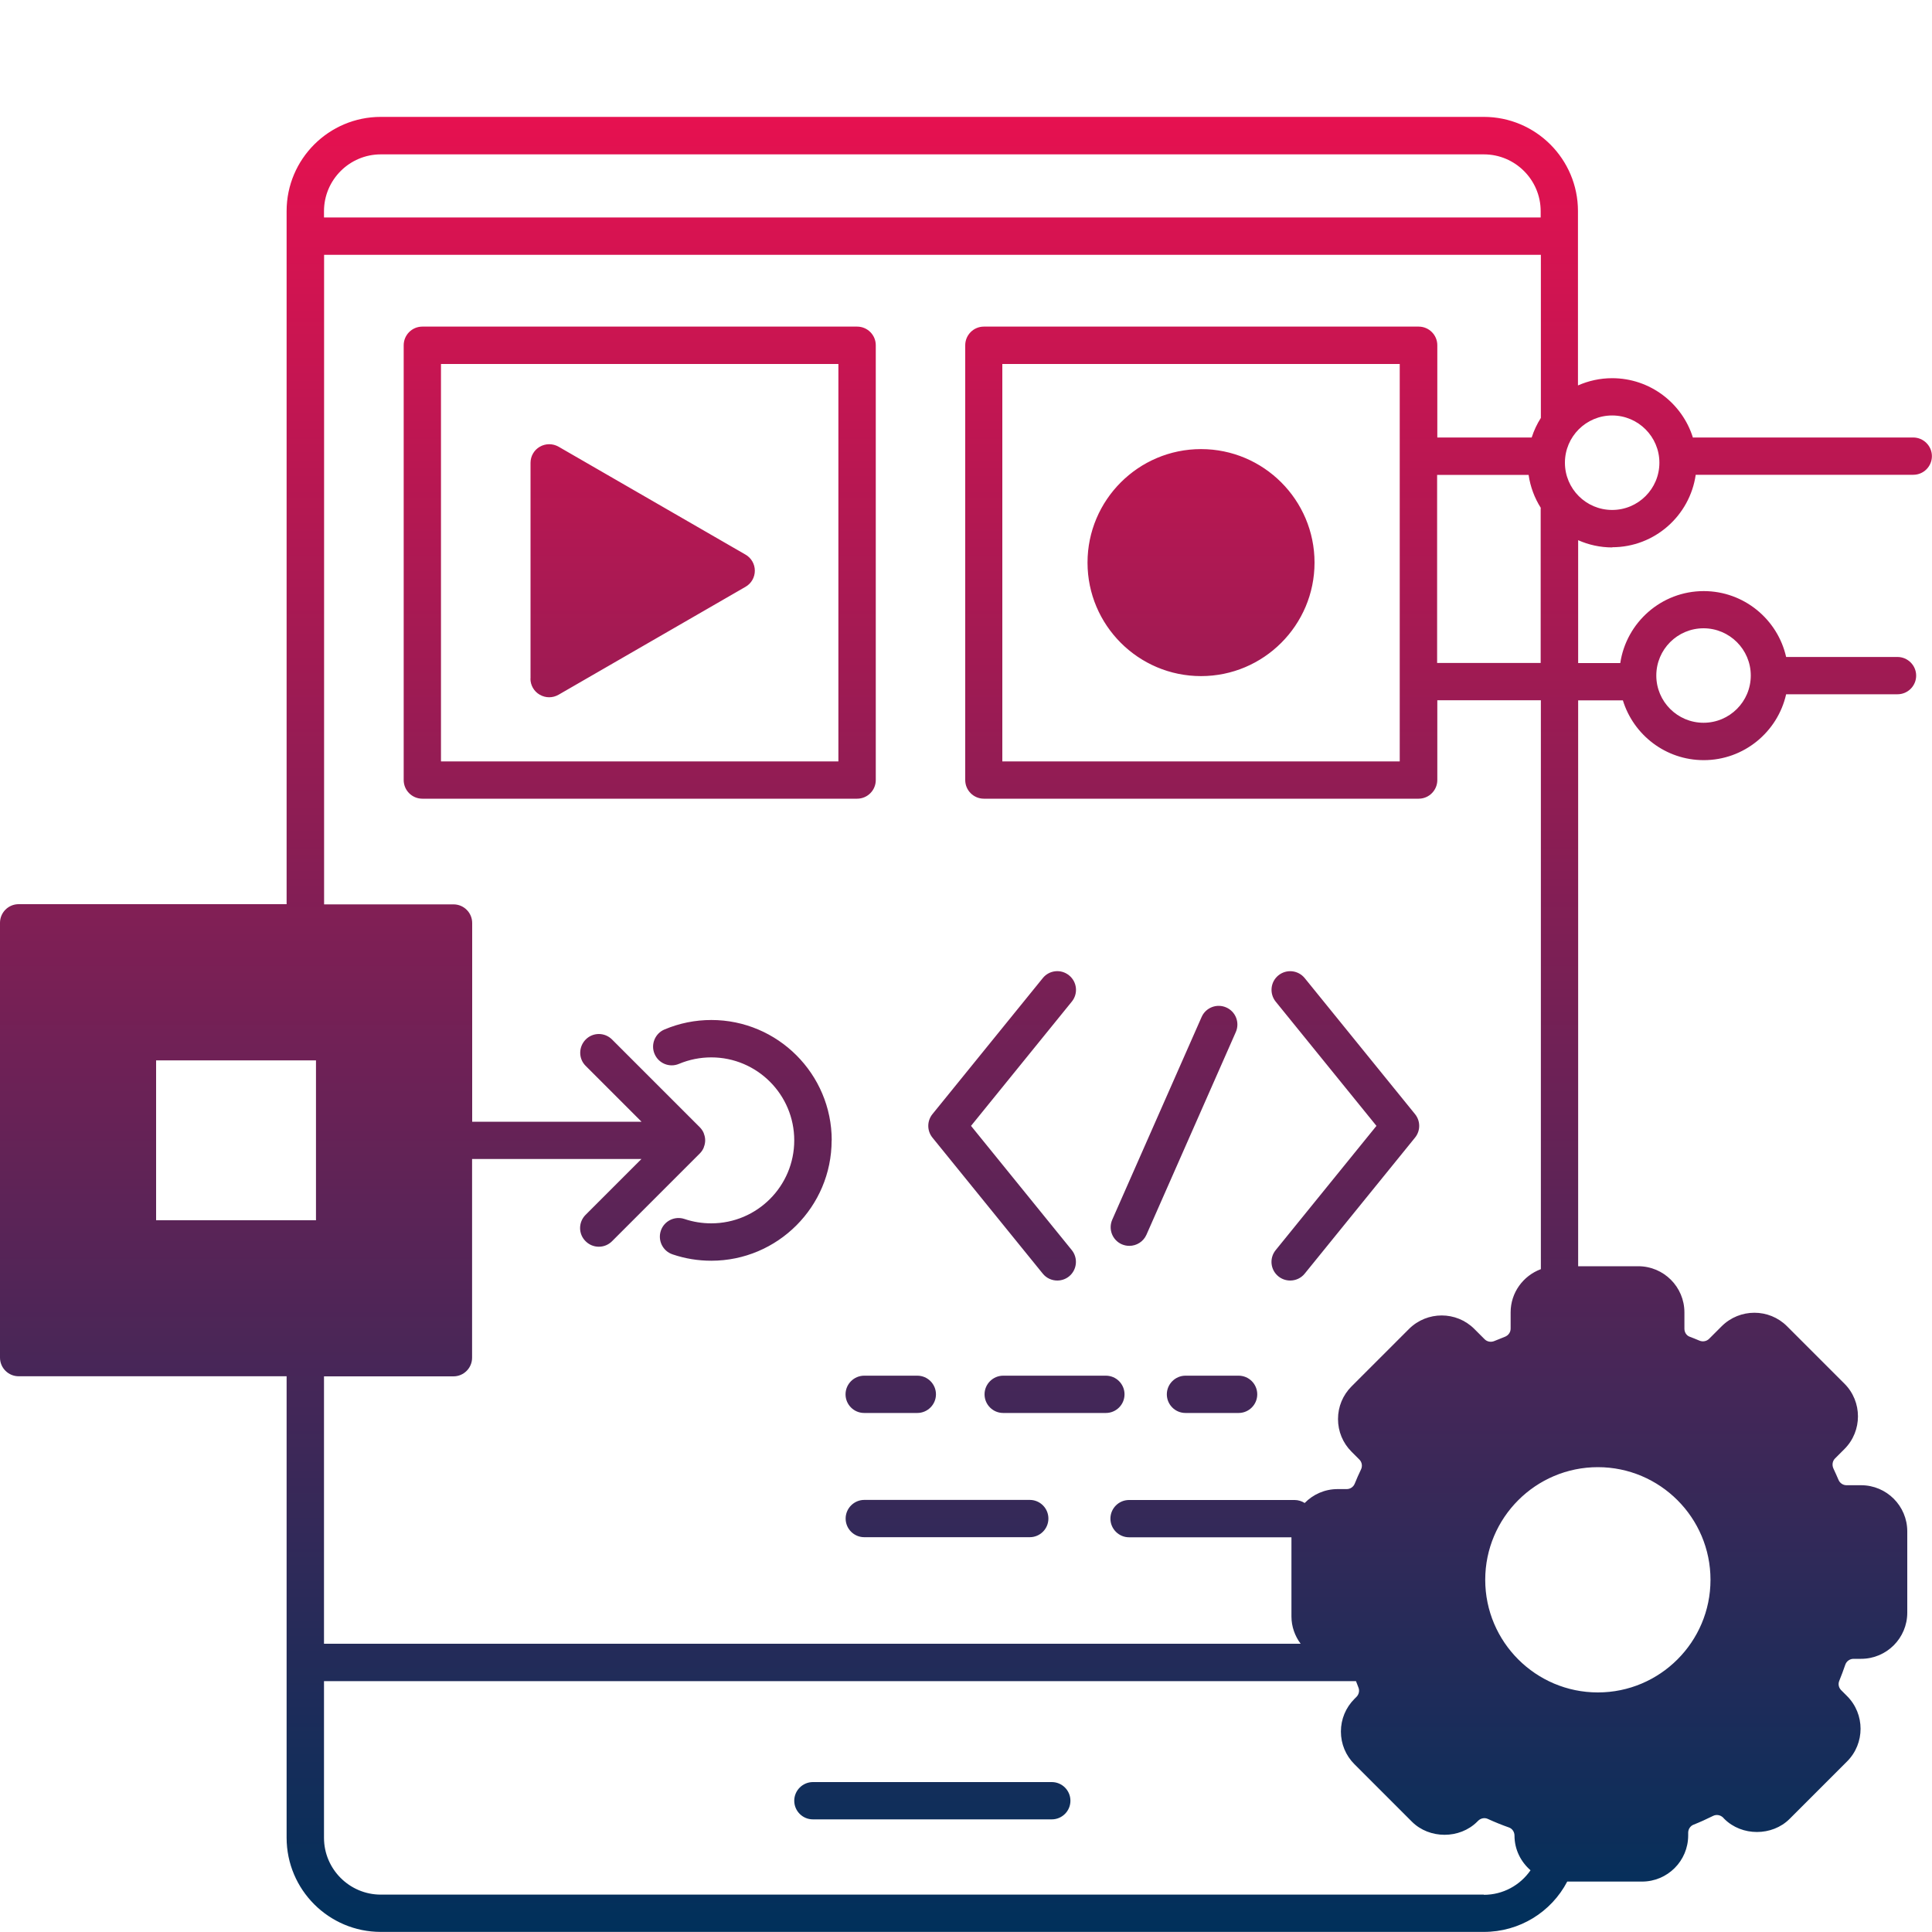
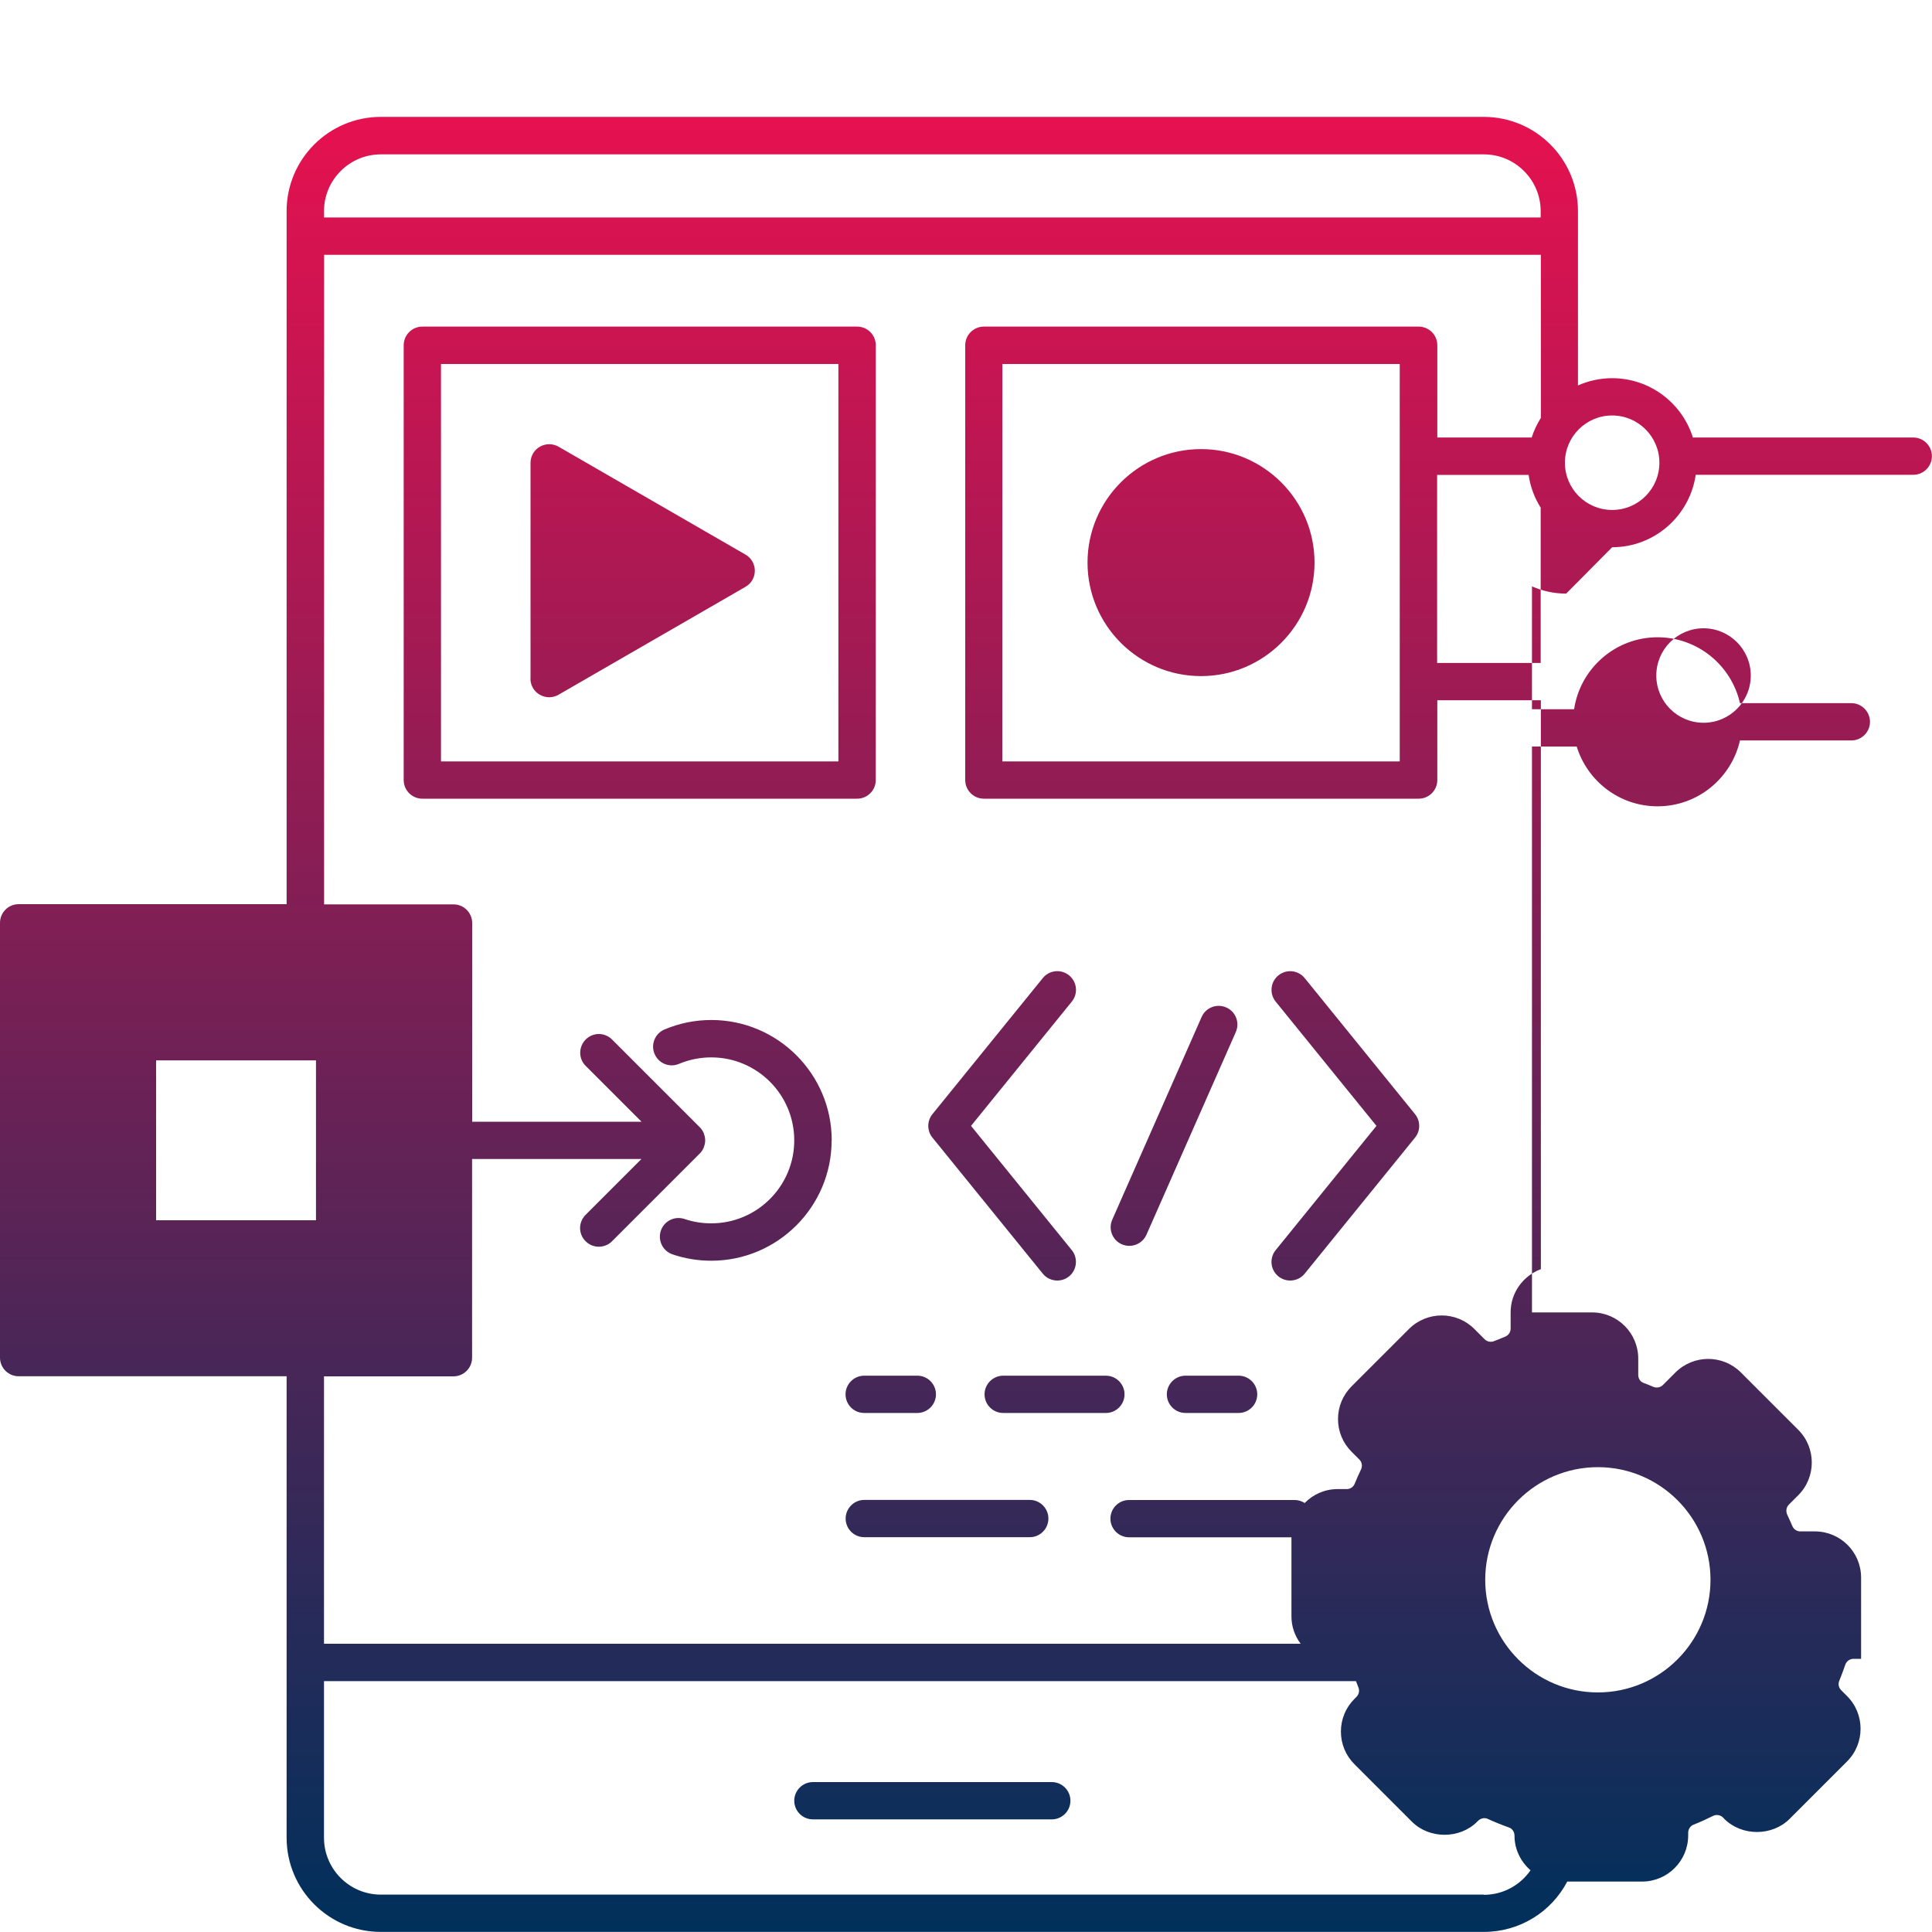
<svg xmlns="http://www.w3.org/2000/svg" id="Livello_1" viewBox="0 0 200 200">
  <defs>
    <style>.cls-1{fill:url(#Sfumatura_senza_nome_22);stroke-width:0px;}</style>
    <linearGradient id="Sfumatura_senza_nome_22" x1="100" y1="200" x2="100" y2="12.11" gradientUnits="userSpaceOnUse">
      <stop offset="0" stop-color="#00305b" />
      <stop offset="1" stop-color="#e61150" />
    </linearGradient>
  </defs>
-   <path class="cls-1" d="m90.66,80.75v-45.01c0-1.07-.87-1.93-1.93-1.93h-45.01c-1.07,0-1.93.87-1.93,1.93v45.01c0,1.07.87,1.93,1.93,1.93h45.01c1.07,0,1.93-.87,1.93-1.93Zm-3.87-1.93h-41.14v-41.14h41.14v41.14Zm24.02,107.59c0,1.07-.87,1.93-1.93,1.93h-24.73c-1.07,0-1.93-.87-1.93-1.93s.87-1.93,1.93-1.93h24.73c1.07,0,1.93.87,1.93,1.93Zm-2.28-29.21c0,1.07-.87,1.93-1.93,1.93h-17.13c-1.07,0-1.93-.87-1.93-1.93s.87-1.93,1.93-1.93h17.13c1.07,0,1.93.87,1.93,1.93Zm-19.07-14.79h5.5c1.07,0,1.93.87,1.93,1.93s-.87,1.93-1.93,1.93h-5.5c-1.07,0-1.93-.87-1.93-1.93s.87-1.93,1.93-1.93Zm40.69,1.93c0,1.07-.87,1.93-1.93,1.93h-5.5c-1.07,0-1.93-.87-1.93-1.93s.87-1.93,1.93-1.93h5.5c1.07,0,1.93.87,1.93,1.93Zm-13.74,0c0,1.07-.87,1.93-1.93,1.93h-10.63c-1.07,0-1.93-.87-1.93-1.93s.87-1.93,1.93-1.93h10.63c1.07,0,1.93.87,1.93,1.93Zm-3.83-86.1c0-6.48,5.27-11.75,11.75-11.75s11.75,5.27,11.75,11.75-5.27,11.75-11.75,11.75-11.75-5.27-11.75-11.75Zm54.31-1.59c4.4,0,8.04-3.27,8.65-7.5h22.52c1.07,0,1.93-.87,1.93-1.93s-.87-1.93-1.93-1.93h-22.7s-.07,0-.11.01c-1.11-3.56-4.44-6.15-8.36-6.15-1.26,0-2.45.27-3.54.75v-18.05c0-5.38-4.37-9.75-9.75-9.75H39.42c-5.38,0-9.75,4.37-9.75,9.75v71.75H1.93c-1.07,0-1.93.87-1.93,1.93v45.01c0,1.07.87,1.93,1.93,1.93h27.74v47.77c0,5.38,4.37,9.75,9.75,9.75h114.19c3.68,0,6.97-2.04,8.63-5.21h7.74c2.64,0,4.78-2.14,4.78-4.78v-.28c0-.36.22-.69.53-.82.68-.27,1.37-.58,2.05-.92.34-.17.75-.1,1.03.17l.13.14c1.81,1.81,4.95,1.81,6.76,0l5.95-5.95c1.86-1.86,1.86-4.9,0-6.76l-.61-.61c-.26-.26-.34-.64-.2-.97.22-.55.43-1.1.62-1.66.12-.37.47-.62.86-.62h.78c2.64,0,4.78-2.14,4.78-4.78v-8.41c0-2.64-2.14-4.78-4.78-4.78h-1.51c-.36,0-.69-.22-.83-.56-.17-.39-.34-.78-.52-1.16-.17-.36-.11-.78.16-1.05l.98-.98c1.86-1.86,1.86-4.9,0-6.76l-5.95-5.95c-1.86-1.86-4.89-1.86-6.76,0l-1.3,1.3c-.26.26-.66.34-1.01.19-.37-.16-.73-.3-1.02-.41-.32-.12-.53-.45-.53-.82v-1.69c0-2.64-2.14-4.78-4.78-4.78h-6.22v-58.58h4.63c1.1,3.58,4.43,6.19,8.37,6.19,4.16,0,7.65-2.92,8.53-6.82h11.53c1.07,0,1.93-.87,1.93-1.93s-.87-1.93-1.93-1.93h-11.53c-.88-3.9-4.37-6.82-8.53-6.82-4.38,0-8.01,3.24-8.64,7.45h-4.36v-12.72c1.08.48,2.28.75,3.54.75Zm9.46,8.39c2.69,0,4.89,2.19,4.89,4.89s-2.19,4.89-4.89,4.89-4.89-2.19-4.89-4.89,2.19-4.89,4.89-4.89Zm-9.46-22.03c2.69,0,4.89,2.19,4.89,4.89s-2.19,4.89-4.89,4.89-4.89-2.19-4.89-4.89,2.19-4.89,4.89-4.89ZM39.42,15.98h114.19c3.24,0,5.88,2.64,5.88,5.88v.65H33.54v-.65c0-3.24,2.64-5.88,5.88-5.88Zm-6.71,93.79v16.55h-16.55v-16.55h16.55Zm120.9,86.36H39.42c-3.24,0-5.88-2.64-5.88-5.88v-16.22h106.83c.09.21.16.43.25.65.14.32.06.72-.2.98l-.21.21c-.9.9-1.4,2.1-1.4,3.38s.5,2.48,1.4,3.38l5.95,5.95c1.81,1.81,4.95,1.81,6.76,0l.1-.1c.27-.26.66-.34.99-.19.72.33,1.46.63,2.2.89.34.12.57.46.57.84,0,1.44.65,2.71,1.66,3.59-1.08,1.56-2.86,2.54-4.83,2.54Zm.14-32.59c0-6.43,5.23-11.66,11.66-11.66s11.66,5.23,11.66,11.66-5.23,11.66-11.66,11.66-11.66-5.23-11.66-11.66Zm5.74-32.15c-1.81.68-3.11,2.42-3.11,4.46v1.69c0,.38-.24.71-.61.85-.36.14-.71.28-1.07.43-.35.15-.75.08-1.01-.18l-1.07-1.07c-1.86-1.86-4.89-1.86-6.76,0l-5.95,5.95c-.9.9-1.4,2.1-1.4,3.38s.5,2.48,1.4,3.38l.81.81c.27.27.34.68.17,1.03-.23.48-.45.97-.65,1.47-.14.34-.46.56-.83.56h-.94c-1.34,0-2.54.55-3.41,1.44-.3-.19-.66-.31-1.04-.31h-17.14c-1.07,0-1.93.87-1.93,1.93s.87,1.93,1.93,1.93h16.81v8.19c0,1.06.36,2.03.95,2.83H33.54v-27.68h13.4c1.07,0,1.93-.87,1.93-1.93v-20.57h17.53l-5.78,5.78c-.76.76-.76,1.98,0,2.73.38.38.87.57,1.37.57s.99-.19,1.37-.57l9.08-9.08c.18-.18.32-.39.42-.63,0,0,0-.02,0-.03.09-.22.14-.46.14-.7s-.05-.49-.14-.7c0-.01,0-.02,0-.03-.1-.24-.24-.45-.42-.63l-9.08-9.08c-.76-.76-1.98-.76-2.73,0s-.76,1.98,0,2.73l5.78,5.78h-17.53v-20.57c0-1.07-.87-1.93-1.93-1.93h-13.4V26.38h125.96v16.88c-.4.63-.72,1.31-.95,2.03h-9.77v-9.55c0-1.07-.87-1.93-1.93-1.93h-45.01c-1.07,0-1.93.87-1.93,1.93v45.01c0,1.07.87,1.93,1.93,1.93h45.01c1.07,0,1.93-.87,1.93-1.93v-8.26h10.72v58.9Zm-14.59-52.57h-41.14v-41.14h41.14v41.14Zm3.87-10.19v-19.47h9.47c.18,1.24.62,2.4,1.26,3.41,0,.04-.01.07-.01.11v15.95h-10.72Zm-93.85,1.63v-22.35c0-.69.37-1.33.97-1.67.6-.34,1.33-.34,1.93,0l19.35,11.17c.6.34.97.98.97,1.67s-.37,1.33-.97,1.67l-19.35,11.17c-.3.17-.63.26-.97.26s-.67-.09-.97-.26c-.6-.34-.97-.98-.97-1.67Zm73.01,36.58l-9.25,20.98c-.32.72-1.03,1.15-1.77,1.15-.26,0-.52-.05-.78-.16-.98-.43-1.42-1.57-.99-2.55l9.25-20.98c.43-.98,1.57-1.42,2.55-.99.98.43,1.42,1.57.99,2.55Zm-31.4,10.93c-.58-.71-.58-1.73,0-2.44l11.42-14.08c.67-.83,1.89-.96,2.72-.28.83.67.96,1.89.28,2.72l-10.43,12.86,10.43,12.86c.67.83.54,2.05-.28,2.72-.36.29-.79.43-1.22.43-.56,0-1.12-.24-1.5-.71l-11.42-14.08Zm49.95-2.44c.58.71.58,1.73,0,2.44l-11.42,14.08c-.38.47-.94.71-1.5.71-.43,0-.86-.14-1.22-.43-.83-.67-.96-1.89-.28-2.72l10.43-12.86-10.43-12.86c-.67-.83-.55-2.05.28-2.72s2.04-.55,2.72.28l11.42,14.08Zm-60.39,2.72c0,6.87-5.59,12.46-12.46,12.46-1.37,0-2.72-.22-4.01-.66-1.01-.34-1.55-1.44-1.21-2.45s1.44-1.55,2.45-1.21c.89.3,1.82.45,2.77.45,4.74,0,8.59-3.85,8.59-8.59s-3.85-8.59-8.59-8.59c-1.16,0-2.29.23-3.34.67-.99.42-2.12-.05-2.53-1.03-.42-.98.05-2.12,1.03-2.53,1.54-.65,3.17-.98,4.85-.98,6.87,0,12.46,5.59,12.46,12.46Z" />
+   <path class="cls-1" d="m90.66,80.75v-45.01c0-1.07-.87-1.93-1.93-1.93h-45.01c-1.07,0-1.93.87-1.93,1.93v45.01c0,1.07.87,1.93,1.93,1.93h45.01c1.07,0,1.93-.87,1.93-1.93Zm-3.87-1.93h-41.14v-41.14h41.14v41.14Zm24.02,107.59c0,1.07-.87,1.93-1.93,1.93h-24.73c-1.07,0-1.93-.87-1.93-1.93s.87-1.93,1.93-1.93h24.73c1.07,0,1.93.87,1.93,1.93Zm-2.28-29.21c0,1.07-.87,1.93-1.93,1.93h-17.13c-1.07,0-1.93-.87-1.93-1.93s.87-1.93,1.93-1.93h17.13c1.07,0,1.93.87,1.93,1.93Zm-19.07-14.79h5.5c1.07,0,1.93.87,1.93,1.93s-.87,1.93-1.93,1.93h-5.5c-1.07,0-1.93-.87-1.93-1.93s.87-1.93,1.93-1.93Zm40.69,1.93c0,1.07-.87,1.93-1.93,1.93h-5.5c-1.07,0-1.93-.87-1.93-1.93s.87-1.93,1.93-1.93h5.5c1.07,0,1.93.87,1.93,1.93Zm-13.74,0c0,1.07-.87,1.93-1.93,1.93h-10.63c-1.07,0-1.93-.87-1.93-1.93s.87-1.93,1.93-1.93h10.63c1.07,0,1.93.87,1.93,1.93Zm-3.83-86.1c0-6.48,5.27-11.75,11.75-11.75s11.75,5.27,11.75,11.75-5.27,11.75-11.75,11.75-11.75-5.27-11.75-11.75Zm54.31-1.59c4.4,0,8.04-3.27,8.65-7.5h22.52c1.07,0,1.93-.87,1.93-1.93s-.87-1.93-1.93-1.93h-22.7s-.07,0-.11.01c-1.11-3.56-4.44-6.15-8.36-6.15-1.26,0-2.45.27-3.54.75v-18.05c0-5.38-4.37-9.75-9.75-9.75H39.42c-5.38,0-9.75,4.37-9.75,9.75v71.75H1.93c-1.07,0-1.93.87-1.93,1.93v45.01c0,1.07.87,1.93,1.93,1.93h27.74v47.77c0,5.38,4.37,9.75,9.75,9.75h114.19c3.68,0,6.97-2.04,8.63-5.21h7.74c2.64,0,4.78-2.14,4.78-4.78v-.28c0-.36.22-.69.53-.82.68-.27,1.37-.58,2.05-.92.34-.17.75-.1,1.03.17l.13.14c1.81,1.81,4.95,1.81,6.76,0l5.95-5.95c1.86-1.86,1.86-4.9,0-6.76l-.61-.61c-.26-.26-.34-.64-.2-.97.22-.55.43-1.1.62-1.66.12-.37.47-.62.86-.62h.78v-8.41c0-2.64-2.14-4.78-4.78-4.78h-1.51c-.36,0-.69-.22-.83-.56-.17-.39-.34-.78-.52-1.16-.17-.36-.11-.78.16-1.05l.98-.98c1.86-1.86,1.86-4.9,0-6.76l-5.95-5.95c-1.86-1.86-4.89-1.86-6.76,0l-1.3,1.3c-.26.26-.66.34-1.01.19-.37-.16-.73-.3-1.02-.41-.32-.12-.53-.45-.53-.82v-1.69c0-2.64-2.14-4.78-4.78-4.78h-6.22v-58.58h4.63c1.1,3.58,4.43,6.19,8.37,6.19,4.16,0,7.65-2.92,8.53-6.82h11.53c1.07,0,1.93-.87,1.93-1.93s-.87-1.93-1.93-1.93h-11.53c-.88-3.9-4.37-6.82-8.53-6.82-4.38,0-8.01,3.24-8.64,7.45h-4.36v-12.72c1.08.48,2.28.75,3.54.75Zm9.46,8.39c2.69,0,4.89,2.19,4.89,4.89s-2.19,4.89-4.89,4.89-4.89-2.19-4.89-4.89,2.19-4.89,4.89-4.89Zm-9.46-22.03c2.69,0,4.89,2.19,4.89,4.89s-2.19,4.89-4.89,4.89-4.89-2.19-4.89-4.89,2.19-4.89,4.89-4.89ZM39.42,15.98h114.19c3.24,0,5.88,2.64,5.88,5.88v.65H33.54v-.65c0-3.24,2.64-5.88,5.88-5.88Zm-6.71,93.79v16.55h-16.55v-16.55h16.55Zm120.9,86.36H39.42c-3.24,0-5.88-2.64-5.88-5.88v-16.22h106.83c.09.21.16.43.25.65.14.32.06.72-.2.98l-.21.21c-.9.9-1.4,2.1-1.4,3.38s.5,2.48,1.4,3.38l5.95,5.95c1.81,1.81,4.95,1.81,6.76,0l.1-.1c.27-.26.66-.34.99-.19.72.33,1.46.63,2.2.89.34.12.57.46.57.84,0,1.44.65,2.71,1.66,3.59-1.08,1.56-2.86,2.54-4.83,2.54Zm.14-32.59c0-6.43,5.23-11.66,11.66-11.66s11.66,5.23,11.66,11.66-5.23,11.66-11.66,11.66-11.66-5.23-11.66-11.66Zm5.74-32.15c-1.81.68-3.11,2.42-3.11,4.46v1.69c0,.38-.24.71-.61.85-.36.14-.71.28-1.07.43-.35.15-.75.08-1.01-.18l-1.07-1.07c-1.86-1.86-4.89-1.86-6.76,0l-5.95,5.95c-.9.9-1.4,2.1-1.4,3.38s.5,2.48,1.4,3.38l.81.81c.27.27.34.68.17,1.03-.23.48-.45.97-.65,1.47-.14.34-.46.56-.83.56h-.94c-1.34,0-2.54.55-3.41,1.44-.3-.19-.66-.31-1.04-.31h-17.14c-1.07,0-1.93.87-1.93,1.93s.87,1.93,1.93,1.93h16.81v8.19c0,1.06.36,2.03.95,2.83H33.54v-27.68h13.4c1.07,0,1.93-.87,1.93-1.93v-20.57h17.53l-5.78,5.78c-.76.76-.76,1.98,0,2.73.38.38.87.57,1.37.57s.99-.19,1.37-.57l9.08-9.08c.18-.18.32-.39.42-.63,0,0,0-.02,0-.03.09-.22.14-.46.14-.7s-.05-.49-.14-.7c0-.01,0-.02,0-.03-.1-.24-.24-.45-.42-.63l-9.08-9.08c-.76-.76-1.98-.76-2.73,0s-.76,1.98,0,2.73l5.78,5.78h-17.53v-20.57c0-1.07-.87-1.93-1.93-1.93h-13.4V26.38h125.96v16.88c-.4.63-.72,1.31-.95,2.03h-9.77v-9.55c0-1.07-.87-1.93-1.93-1.93h-45.01c-1.07,0-1.93.87-1.93,1.93v45.01c0,1.07.87,1.93,1.93,1.93h45.01c1.07,0,1.93-.87,1.93-1.93v-8.26h10.72v58.9Zm-14.59-52.57h-41.14v-41.14h41.14v41.14Zm3.87-10.19v-19.47h9.47c.18,1.24.62,2.4,1.26,3.41,0,.04-.01.07-.01.11v15.95h-10.72Zm-93.85,1.63v-22.35c0-.69.37-1.33.97-1.67.6-.34,1.33-.34,1.93,0l19.35,11.17c.6.34.97.98.97,1.67s-.37,1.33-.97,1.67l-19.35,11.17c-.3.17-.63.26-.97.26s-.67-.09-.97-.26c-.6-.34-.97-.98-.97-1.67Zm73.01,36.58l-9.25,20.98c-.32.72-1.03,1.15-1.77,1.15-.26,0-.52-.05-.78-.16-.98-.43-1.42-1.57-.99-2.55l9.25-20.98c.43-.98,1.57-1.42,2.55-.99.98.43,1.42,1.57.99,2.55Zm-31.4,10.93c-.58-.71-.58-1.73,0-2.44l11.42-14.08c.67-.83,1.89-.96,2.72-.28.83.67.96,1.89.28,2.72l-10.43,12.86,10.43,12.86c.67.83.54,2.05-.28,2.72-.36.29-.79.43-1.22.43-.56,0-1.12-.24-1.5-.71l-11.42-14.08Zm49.95-2.44c.58.71.58,1.73,0,2.44l-11.42,14.08c-.38.47-.94.71-1.5.71-.43,0-.86-.14-1.22-.43-.83-.67-.96-1.89-.28-2.72l10.43-12.86-10.43-12.86c-.67-.83-.55-2.05.28-2.72s2.04-.55,2.72.28l11.42,14.08Zm-60.39,2.72c0,6.87-5.59,12.46-12.46,12.46-1.37,0-2.72-.22-4.01-.66-1.01-.34-1.55-1.44-1.21-2.45s1.44-1.55,2.45-1.21c.89.3,1.82.45,2.77.45,4.74,0,8.59-3.85,8.59-8.59s-3.85-8.59-8.59-8.59c-1.16,0-2.29.23-3.34.67-.99.42-2.12-.05-2.53-1.03-.42-.98.05-2.12,1.03-2.53,1.54-.65,3.17-.98,4.85-.98,6.87,0,12.46,5.59,12.46,12.46Z" />
</svg>